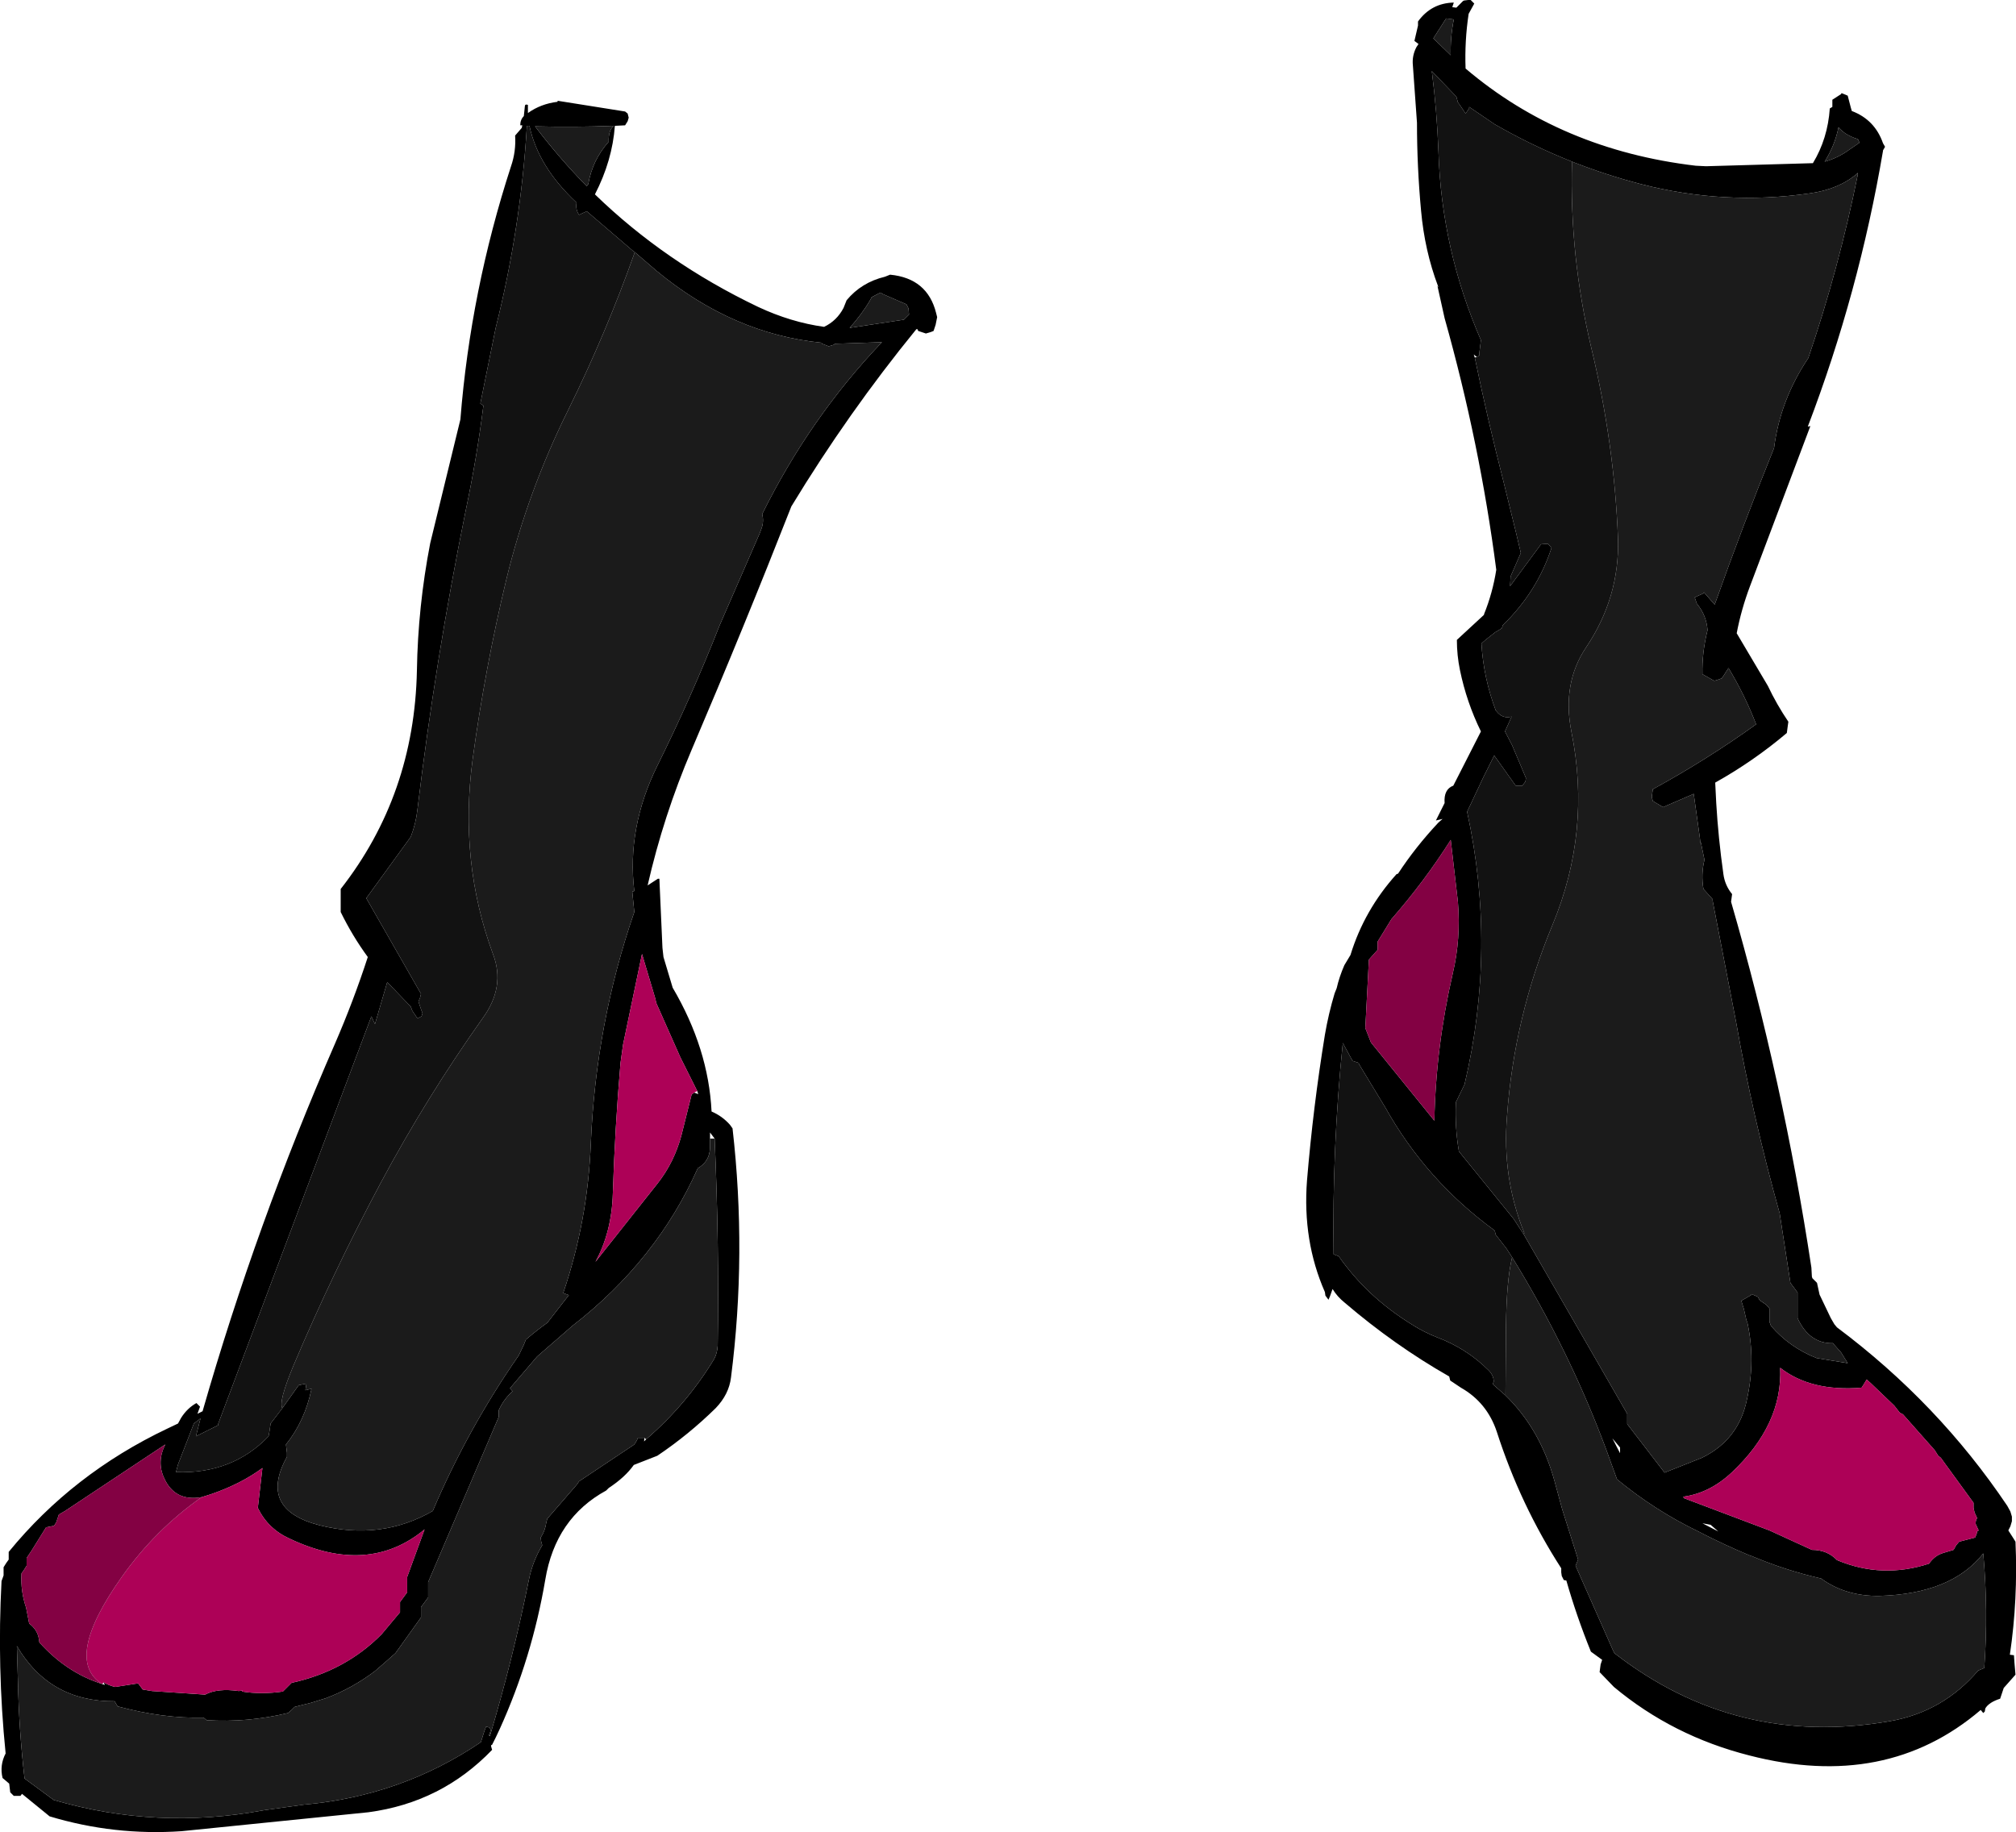
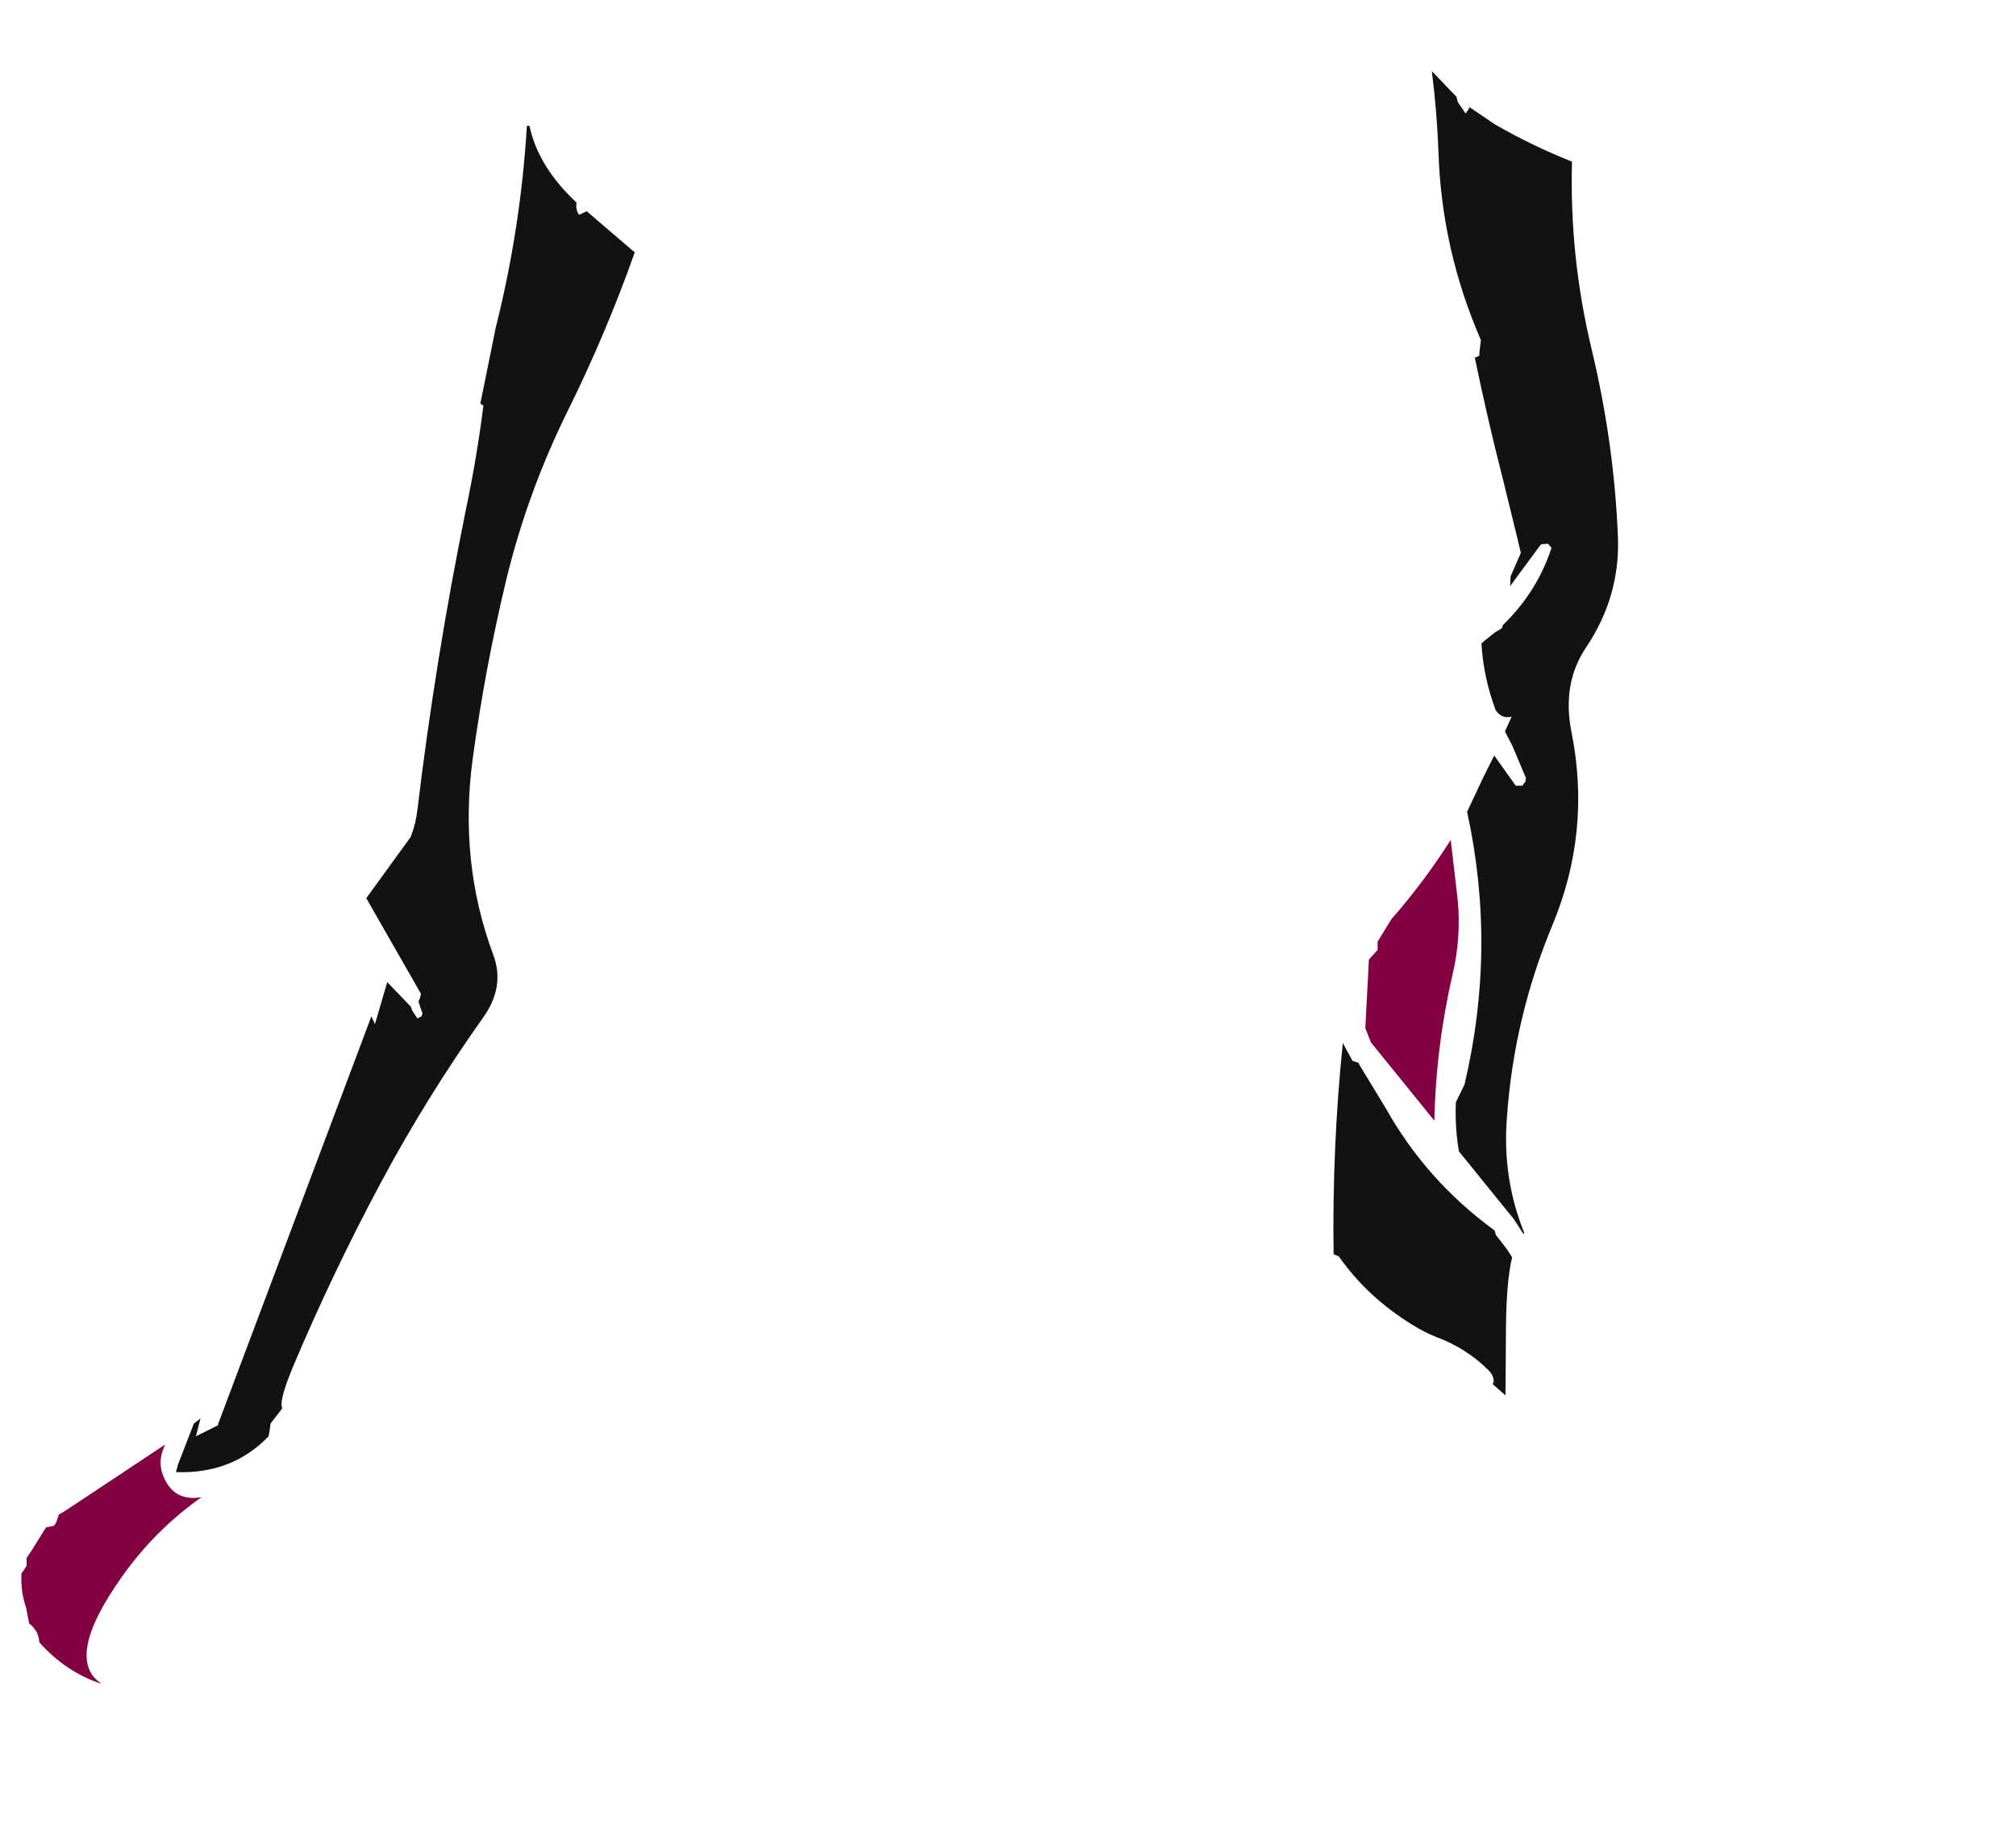
<svg xmlns="http://www.w3.org/2000/svg" height="179.1px" width="197.05px">
  <g transform="matrix(1.0, 0.0, 0.0, 1.0, 85.2, 69.15)">
-     <path d="M56.75 -68.45 L57.15 -68.4 57.3 -68.55 57.55 -68.8 57.8 -69.05 57.9 -69.1 58.3 -69.15 58.55 -69.15 58.9 -68.8 58.35 -67.8 Q57.95 -65.15 58.05 -62.45 67.4 -54.5 80.55 -52.95 L81.55 -52.9 92.0 -53.2 Q93.45 -55.6 93.65 -58.55 L93.9 -58.7 93.9 -59.05 93.9 -59.4 94.75 -59.95 94.8 -60.05 95.4 -59.8 95.7 -58.65 95.8 -58.3 Q98.05 -57.45 98.85 -55.15 L99.05 -54.8 98.85 -54.45 98.85 -54.4 Q96.5 -40.55 91.5 -27.45 L91.75 -27.5 85.85 -11.85 Q85.0 -9.6 84.55 -7.25 L87.6 -2.1 Q88.45 -0.3 89.6 1.4 L89.55 1.75 89.45 2.5 Q86.2 5.25 82.45 7.35 L82.55 9.35 Q82.75 12.75 83.25 16.3 83.4 17.4 84.1 18.25 L84.0 19.0 Q89.1 36.6 91.85 54.75 L91.9 55.65 91.95 55.8 92.4 56.25 92.65 57.4 93.75 59.7 94.1 60.3 94.35 60.6 Q104.25 68.0 111.0 78.05 L111.3 78.6 111.45 79.1 111.45 79.55 111.3 80.05 111.1 80.45 111.55 81.15 111.8 81.55 Q112.05 87.2 111.25 92.6 L111.65 92.65 111.7 93.4 111.8 94.55 110.65 95.85 110.3 96.9 Q109.2 97.25 108.85 97.85 L108.8 98.15 108.65 98.3 108.4 98.0 Q99.15 105.9 85.8 102.45 78.3 100.55 72.55 95.75 L71.15 94.3 71.25 93.55 71.4 93.1 70.3 92.3 Q68.9 88.85 67.9 85.35 L67.65 85.3 67.45 84.9 67.4 84.55 67.4 84.15 Q63.4 77.95 61.1 70.8 60.15 67.95 57.6 66.5 L56.55 65.8 56.45 65.4 Q51.1 62.35 46.25 58.2 45.5 57.6 45.05 56.85 L44.8 57.55 44.65 57.9 44.35 57.5 44.3 57.15 Q42.1 52.15 42.55 46.25 43.15 39.05 44.3 32.0 44.65 29.95 45.25 27.95 L45.45 27.45 Q45.7 26.35 46.2 25.2 L46.8 24.2 Q48.15 19.8 51.3 16.3 L51.45 16.25 Q53.15 13.65 55.4 11.25 L55.8 10.9 55.15 11.05 56.0 9.35 Q55.9 8.0 56.85 7.65 L59.55 2.35 Q58.15 -0.5 57.5 -3.65 57.2 -5.1 57.2 -6.6 L59.85 -9.05 59.85 -9.1 Q60.7 -11.2 61.05 -13.45 59.45 -25.8 56.0 -38.05 L55.3 -41.2 55.4 -41.05 55.35 -41.2 Q54.05 -44.65 53.7 -48.55 53.3 -52.85 53.3 -57.15 L52.9 -62.75 Q52.8 -63.7 53.25 -64.55 L53.45 -64.85 53.05 -65.15 53.4 -66.65 53.4 -67.05 Q54.7 -68.85 56.9 -68.9 L56.75 -68.45 M56.9 -67.25 L56.15 -67.35 54.9 -65.4 56.6 -63.75 Q56.55 -65.5 56.9 -67.25 M68.45 -53.35 Q64.55 -54.9 60.9 -57.0 L58.4 -58.7 58.4 -58.55 58.05 -58.05 57.55 -58.8 57.3 -59.15 57.15 -59.7 54.75 -62.2 Q55.25 -58.3 55.4 -54.3 55.7 -44.75 59.55 -35.9 L59.4 -34.7 59.4 -34.4 59.15 -34.25 58.85 -34.5 58.95 -34.2 Q60.2 -28.15 61.75 -22.1 L63.0 -17.0 63.45 -15.1 62.45 -12.8 62.4 -11.85 65.35 -15.85 65.45 -15.95 66.1 -16.0 66.45 -15.6 Q65.05 -11.3 61.7 -8.05 L61.6 -7.75 61.3 -7.55 60.95 -7.35 60.0 -6.6 59.6 -6.25 Q59.8 -2.9 61.0 0.3 L61.05 0.35 Q61.65 1.15 62.55 0.9 L61.9 2.35 62.6 3.7 63.95 6.9 63.9 7.25 63.6 7.65 62.95 7.65 60.85 4.7 59.8 6.8 58.2 10.2 Q61.1 23.5 57.95 36.85 L57.1 38.6 Q57.0 41.1 57.4 43.4 L62.75 50.0 63.4 51.0 63.7 51.45 73.85 69.05 73.85 70.05 77.5 74.8 81.15 73.35 Q84.75 71.6 85.55 67.65 86.4 63.85 85.6 60.15 L85.5 59.9 85.25 58.8 85.0 58.0 85.95 57.45 86.0 57.35 86.6 57.6 86.8 57.95 87.45 58.4 87.75 58.75 87.75 59.5 87.75 60.05 87.9 60.45 Q89.7 62.55 92.35 63.6 L95.4 64.1 94.75 63.05 93.95 62.15 Q91.65 62.2 90.5 59.7 L90.5 57.7 90.5 57.2 89.8 56.25 88.75 49.45 Q86.15 40.15 84.5 30.8 L82.2 18.9 82.2 18.75 81.3 17.75 Q81.05 16.3 81.4 14.9 L81.05 13.2 81.0 13.25 80.95 12.75 80.35 8.45 77.35 9.75 76.35 9.15 76.25 8.75 76.35 8.0 Q81.65 5.1 86.45 1.65 85.35 -1.2 83.75 -3.85 L83.3 -3.15 83.1 -2.85 82.85 -2.75 82.35 -2.6 81.2 -3.25 Q81.15 -5.35 81.7 -7.55 81.6 -9.0 80.65 -10.15 L80.45 -10.75 80.75 -10.9 81.3 -11.15 81.35 -11.25 82.4 -10.05 Q85.15 -17.8 88.2 -25.35 88.8 -30.05 91.55 -34.15 94.55 -42.95 96.4 -52.15 L96.4 -52.25 96.35 -52.2 Q94.55 -50.65 91.7 -50.25 83.35 -49.05 75.2 -51.15 71.75 -52.05 68.45 -53.35 M3.65 -38.4 L3.6 -39.0 3.4 -39.4 1.1 -40.4 0.85 -40.55 0.0 -40.1 -0.1 -39.9 Q-0.9 -38.5 -2.15 -37.1 L3.15 -37.9 3.6 -38.35 3.65 -38.4 M1.8 -42.3 Q5.45 -41.95 6.3 -38.55 L6.4 -38.15 6.25 -37.4 6.05 -36.8 5.8 -36.7 5.3 -36.55 4.55 -36.8 4.45 -37.0 4.35 -36.95 Q-2.3 -28.8 -7.85 -19.65 -12.5 -7.8 -17.6 4.15 -20.35 10.6 -21.9 17.4 L-20.9 16.75 -20.75 16.75 -20.45 23.5 -20.35 24.4 -19.45 27.4 Q-15.95 33.35 -15.65 39.5 -14.6 39.95 -13.85 40.8 L-13.6 41.15 Q-12.2 53.4 -13.75 65.5 -13.95 67.15 -15.25 68.5 -17.9 71.1 -20.95 73.15 L-23.25 74.05 Q-24.1 75.25 -25.7 76.3 L-25.95 76.55 Q-30.9 79.25 -31.9 85.25 -33.2 92.9 -36.35 99.85 L-36.75 100.7 -37.1 101.4 -37.2 101.45 -37.2 101.55 -37.1 101.9 Q-42.05 107.05 -49.2 108.0 L-67.45 109.85 Q-74.05 110.3 -80.35 108.4 L-83.05 106.2 -83.2 106.4 -83.85 106.4 -84.2 106.05 -84.3 105.2 -84.95 104.65 Q-85.25 103.4 -84.65 102.25 -85.5 93.8 -85.05 85.4 L-84.85 84.85 -84.85 84.05 -84.6 83.65 -84.35 83.3 -84.35 82.9 -84.35 82.55 Q-78.1 74.9 -68.85 70.5 L-67.8 70.0 -67.5 69.45 Q-66.9 68.5 -66.0 68.0 L-65.65 68.35 -65.9 69.05 -65.4 68.8 Q-60.15 50.5 -52.45 32.85 -50.65 28.7 -49.25 24.4 -50.75 22.35 -51.9 20.0 L-51.9 18.15 -51.9 17.75 Q-44.7 8.55 -44.45 -3.6 -44.35 -9.85 -43.15 -16.05 L-40.2 -28.15 Q-39.2 -40.75 -35.25 -52.9 -34.75 -54.35 -34.85 -55.9 L-34.2 -56.65 -34.15 -56.9 -34.35 -56.9 Q-34.35 -57.45 -34.0 -57.8 L-33.9 -58.75 Q-33.9 -59.0 -33.6 -58.9 L-33.6 -58.1 Q-32.35 -59.0 -30.7 -59.2 L-30.7 -59.3 -24.1 -58.25 -23.85 -58.05 -23.75 -57.65 -23.85 -57.3 -24.1 -56.9 -25.1 -56.85 Q-25.35 -53.45 -27.05 -50.15 -20.2 -43.5 -11.1 -39.15 -7.9 -37.65 -4.65 -37.2 -3.4 -37.8 -2.75 -39.05 L-2.45 -39.8 Q-1.0 -41.55 1.3 -42.1 L1.8 -42.3 M95.6 -54.55 L96.55 -55.2 96.4 -55.55 Q95.2 -55.9 94.5 -56.7 94.15 -54.95 93.15 -53.35 94.45 -53.7 95.6 -54.55 M79.4 77.3 L87.75 80.45 91.9 82.35 Q93.4 82.35 94.35 83.35 98.75 85.2 103.35 83.7 103.9 82.9 104.75 82.65 L105.75 82.35 106.0 81.9 106.3 81.55 107.85 81.15 108.0 80.8 108.05 80.55 108.2 80.45 107.9 79.8 Q107.9 79.45 108.05 79.25 L107.8 78.7 107.7 78.25 107.7 77.75 104.5 73.35 104.25 73.15 103.9 72.6 100.8 69.1 100.5 68.95 99.95 68.25 97.65 66.05 97.25 65.7 96.95 66.2 96.75 66.5 Q91.8 66.9 88.8 64.55 89.05 70.1 84.05 74.8 81.9 76.8 79.35 77.15 L79.3 77.15 79.4 77.3 M82.0 79.9 L81.2 79.75 82.75 80.55 82.0 79.9 M61.95 67.25 Q65.35 70.55 66.75 75.65 L67.5 78.4 69.05 83.3 68.8 83.9 72.45 92.15 72.6 92.45 Q84.5 101.7 99.5 99.1 104.7 98.2 108.15 94.15 L108.75 93.9 Q109.15 88.3 108.65 82.7 105.55 86.65 98.5 86.85 95.2 86.9 92.8 85.15 89.3 84.35 86.0 82.95 L85.95 82.95 Q83.3 81.85 80.8 80.55 76.55 78.5 72.85 75.45 L71.8 72.55 Q68.15 62.75 62.6 53.75 L62.05 52.9 61.0 51.55 60.9 51.15 60.85 51.1 Q54.2 46.25 50.2 39.1 L47.65 34.9 47.6 34.75 47.0 34.55 46.05 32.8 Q45.0 43.05 45.15 53.45 L45.65 53.65 Q48.45 57.65 52.85 60.35 53.95 61.05 55.2 61.55 58.15 62.65 60.3 64.8 60.8 65.3 60.8 65.9 L60.7 66.15 61.95 67.25 M49.45 23.7 L48.6 24.65 48.25 31.35 48.8 32.75 55.0 40.4 Q55.15 33.15 56.8 26.0 57.6 22.6 57.3 19.0 L56.6 12.95 Q54.0 17.05 50.8 20.7 L49.45 22.9 49.45 23.7 M73.15 72.35 L72.4 71.45 73.15 72.9 73.15 72.35 M-23.15 -44.5 L-23.3 -44.6 -27.85 -48.5 -28.6 -48.15 Q-28.95 -48.65 -28.85 -49.3 L-28.85 -49.35 Q-32.6 -52.85 -33.45 -56.85 L-33.7 -56.85 Q-34.3 -46.85 -36.75 -37.1 L-38.25 -29.7 -37.95 -29.5 Q-38.6 -24.35 -39.7 -19.15 -42.65 -4.6 -44.4 10.0 -44.55 11.35 -45.05 12.65 L-49.4 18.65 -44.05 28.0 -44.15 28.4 -44.3 28.75 -44.05 29.5 -43.9 29.9 -44.0 30.2 -44.4 30.4 -44.9 29.65 -45.05 29.25 -47.35 26.85 -48.55 30.95 -48.9 30.2 -63.9 70.1 -63.85 70.15 -66.05 71.25 -65.6 69.5 -66.25 70.0 -67.8 74.0 -68.0 74.75 Q-62.5 74.95 -58.95 71.25 L-58.85 70.7 -58.75 70.0 -57.6 68.5 -56.0 66.25 -55.5 66.15 -55.25 66.1 -55.35 66.75 -54.75 66.6 Q-55.4 69.75 -57.25 72.05 L-57.15 72.85 -57.15 73.25 Q-60.0 78.4 -53.95 79.95 -47.95 81.45 -42.9 78.55 -39.5 70.55 -34.5 63.35 L-34.0 62.3 -33.8 61.8 Q-32.75 60.9 -31.7 60.15 L-29.6 57.45 -30.15 57.25 Q-27.75 50.2 -27.45 42.6 -26.95 30.85 -23.2 20.0 L-23.4 18.0 -23.2 17.95 Q-23.95 11.8 -20.95 5.7 -17.6 -1.05 -14.85 -8.05 L-10.95 -17.0 -10.8 -17.4 Q-10.5 -18.15 -10.7 -18.9 -6.05 -28.3 1.0 -35.7 L-3.55 -35.55 -3.6 -35.55 -3.7 -35.45 -4.2 -35.3 -4.85 -35.55 -4.9 -35.65 Q-13.55 -36.5 -21.0 -42.65 L-23.15 -44.5 M-25.7 -55.3 Q-25.75 -56.4 -25.2 -56.85 -29.05 -56.7 -32.9 -56.8 -30.55 -53.7 -27.85 -50.95 L-27.7 -51.15 Q-27.3 -53.5 -25.7 -55.3 M-17.05 37.5 L-18.7 34.2 -21.05 28.9 -21.15 28.45 -22.45 24.1 -24.3 32.95 -24.55 34.75 Q-25.1 41.15 -25.3 47.5 -25.4 51.25 -27.0 54.2 L-20.9 46.5 Q-19.3 44.45 -18.6 41.85 L-17.6 37.85 -17.35 37.65 -16.95 37.8 -17.05 37.5 M-15.35 42.15 L-15.8 41.55 -15.8 42.15 -15.8 43.05 Q-15.85 44.4 -17.0 45.05 -21.0 54.05 -29.25 60.45 L-32.7 63.45 -35.35 66.55 -35.1 66.85 Q-35.95 67.6 -36.45 68.7 L-36.45 69.35 -43.35 85.5 -43.35 87.0 -44.05 87.95 -44.05 88.95 -46.55 92.45 -47.4 93.2 -48.55 94.2 Q-50.8 95.9 -53.35 96.85 L-54.8 97.3 -56.4 97.7 -56.7 98.0 -57.05 98.3 Q-61.0 99.25 -65.0 99.0 L-65.3 98.75 Q-69.25 98.85 -73.7 97.65 L-74.0 97.15 Q-80.35 97.2 -83.55 91.75 L-83.45 95.15 Q-83.35 99.95 -82.8 104.7 L-79.95 106.8 Q-69.85 109.75 -59.4 107.8 L-55.45 107.25 Q-45.95 106.4 -38.2 101.15 L-37.85 100.05 -37.7 99.65 Q-37.0 99.65 -37.4 100.45 L-37.35 100.55 -37.3 100.5 Q-35.05 92.95 -33.5 85.25 -33.15 83.5 -32.2 81.9 L-32.3 81.55 -32.35 81.15 Q-31.9 80.45 -31.8 79.65 L-31.7 79.3 -28.8 75.95 -28.6 75.65 -23.2 72.05 -22.95 71.65 -22.85 71.4 -22.45 71.4 -22.2 71.4 -22.25 71.75 -22.05 71.55 Q-18.1 68.15 -15.4 63.7 -15.1 63.15 -15.05 62.4 -14.9 52.2 -15.35 42.15 M-65.5 77.2 Q-68.1 77.65 -69.15 75.35 -69.9 73.75 -69.05 72.05 L-78.85 78.55 -79.45 78.9 -79.7 79.65 -79.85 79.9 -79.95 80.0 -80.7 80.15 -82.1 82.4 -82.6 83.15 -82.6 83.55 -82.6 83.9 -82.85 84.3 -83.1 84.65 Q-83.2 86.4 -82.65 88.0 L-82.35 89.55 Q-81.55 90.15 -81.4 91.05 L-81.35 91.4 Q-78.7 94.35 -75.25 95.45 L-74.95 95.55 -75.05 95.35 -75.15 95.25 Q-74.6 95.6 -73.95 95.75 L-71.7 95.4 -71.25 96.0 -70.35 96.15 -65.15 96.5 Q-63.95 95.85 -61.85 96.15 L-61.5 96.1 -61.55 96.2 Q-59.65 96.5 -57.55 96.2 L-57.05 95.7 -56.7 95.35 Q-51.45 94.2 -47.9 90.6 L-46.1 88.45 -46.1 87.45 -45.4 86.5 -45.4 85.0 -43.7 80.35 Q-49.2 84.9 -56.9 81.25 -59.0 80.3 -60.0 78.25 L-59.55 74.35 Q-61.65 75.9 -64.55 76.9 L-65.5 77.2" fill="#000000" fill-rule="evenodd" stroke="none" />
-     <path d="M56.9 -67.25 Q56.55 -65.5 56.6 -63.75 L54.9 -65.4 56.15 -67.35 56.9 -67.25 M63.7 51.45 L63.8 51.4 Q61.6 46.0 62.1 39.95 62.8 30.25 66.55 21.25 70.35 12.1 68.4 2.4 67.45 -2.35 69.85 -5.9 73.1 -10.75 72.95 -16.45 72.6 -25.75 70.35 -35.1 68.2 -44.1 68.45 -53.35 71.75 -52.05 75.2 -51.15 83.35 -49.05 91.7 -50.25 94.55 -50.65 96.35 -52.2 L96.4 -52.15 Q94.55 -42.95 91.55 -34.15 88.8 -30.05 88.2 -25.35 85.15 -17.8 82.4 -10.05 L81.35 -11.25 81.3 -11.15 80.75 -10.9 80.45 -10.75 80.65 -10.15 Q81.6 -9.0 81.7 -7.55 81.15 -5.35 81.2 -3.25 L82.35 -2.6 82.85 -2.75 83.1 -2.85 83.3 -3.15 83.75 -3.85 Q85.35 -1.2 86.45 1.65 81.65 5.1 76.35 8.0 L76.25 8.75 76.35 9.15 77.35 9.75 80.35 8.45 80.95 12.75 81.0 13.25 81.05 13.2 81.4 14.9 Q81.05 16.3 81.3 17.75 L82.2 18.75 82.2 18.9 84.5 30.8 Q86.15 40.15 88.75 49.45 L89.8 56.25 90.5 57.2 90.5 57.7 90.5 59.7 Q91.65 62.2 93.95 62.15 L94.75 63.05 95.4 64.1 92.35 63.6 Q89.7 62.55 87.9 60.45 L87.75 60.05 87.75 59.5 87.75 58.75 87.45 58.4 86.8 57.95 86.6 57.6 86.0 57.35 85.95 57.45 85.0 58.0 85.25 58.8 85.5 59.9 85.6 60.15 Q86.4 63.85 85.55 67.65 84.75 71.6 81.15 73.35 L77.5 74.8 73.85 70.05 73.85 69.05 63.7 51.45 M3.65 -38.4 L3.6 -38.35 3.15 -37.9 -2.15 -37.1 Q-0.9 -38.5 -0.1 -39.9 L0.0 -40.1 0.85 -40.55 1.1 -40.4 3.4 -39.4 3.6 -39.0 3.65 -38.4 M95.6 -54.55 Q94.45 -53.7 93.15 -53.35 94.15 -54.95 94.5 -56.7 95.2 -55.9 96.4 -55.55 L96.55 -55.2 95.6 -54.55 M79.35 77.15 L79.4 77.3 79.3 77.15 79.35 77.15 M62.6 53.75 Q68.15 62.75 71.8 72.55 L72.85 75.45 Q76.55 78.5 80.8 80.55 83.3 81.85 85.95 82.95 L86.0 82.95 Q89.3 84.35 92.8 85.15 95.2 86.9 98.5 86.85 105.55 86.65 108.65 82.7 109.15 88.3 108.75 93.9 L108.15 94.15 Q104.7 98.2 99.5 99.1 84.5 101.7 72.6 92.45 L72.45 92.15 68.8 83.9 69.05 83.3 67.5 78.4 66.75 75.65 Q65.35 70.55 61.95 67.25 L62.0 60.5 Q62.05 56.0 62.6 53.75 M-57.6 68.5 Q-58.0 67.9 -56.5 64.3 -52.65 55.2 -48.0 46.5 -43.5 38.1 -38.0 30.35 -35.8 27.3 -37.0 24.15 -40.35 15.1 -39.0 5.05 -37.8 -3.8 -35.7 -12.55 -33.6 -21.15 -29.65 -29.1 -25.95 -36.6 -23.15 -44.5 L-21.0 -42.65 Q-13.55 -36.5 -4.9 -35.65 L-4.85 -35.55 -4.2 -35.3 -3.7 -35.45 -3.6 -35.55 -3.55 -35.55 1.0 -35.7 Q-6.05 -28.3 -10.7 -18.9 -10.5 -18.15 -10.8 -17.4 L-10.95 -17.0 -14.85 -8.05 Q-17.6 -1.05 -20.95 5.7 -23.95 11.8 -23.2 17.95 L-23.4 18.0 -23.2 20.0 Q-26.95 30.85 -27.45 42.6 -27.75 50.2 -30.15 57.25 L-29.6 57.45 -31.7 60.15 Q-32.75 60.9 -33.8 61.8 L-34.0 62.3 -34.5 63.35 Q-39.5 70.55 -42.9 78.55 -47.95 81.45 -53.95 79.95 -60.0 78.4 -57.15 73.25 L-57.15 72.85 -57.25 72.05 Q-55.4 69.75 -54.75 66.6 L-55.35 66.75 -55.25 66.1 -55.5 66.15 -56.0 66.25 -57.6 68.5 M-25.7 -55.3 Q-27.3 -53.5 -27.7 -51.15 L-27.85 -50.95 Q-30.55 -53.7 -32.9 -56.8 -29.05 -56.7 -25.2 -56.85 -25.75 -56.4 -25.7 -55.3 M-15.8 42.15 L-15.35 42.15 Q-14.9 52.2 -15.05 62.4 -15.1 63.15 -15.4 63.7 -18.1 68.15 -22.05 71.55 L-22.2 71.4 -22.45 71.4 -22.85 71.4 -22.95 71.65 -23.2 72.05 -28.6 75.65 -28.8 75.95 -31.7 79.3 -31.8 79.65 Q-31.9 80.45 -32.35 81.15 L-32.3 81.55 -32.2 81.9 Q-33.15 83.5 -33.5 85.25 -35.05 92.95 -37.3 100.5 L-37.4 100.45 Q-37.0 99.65 -37.7 99.65 L-37.85 100.05 -38.2 101.15 Q-45.95 106.4 -55.45 107.25 L-59.4 107.8 Q-69.85 109.75 -79.95 106.8 L-82.8 104.7 Q-83.35 99.95 -83.45 95.15 L-83.55 91.75 Q-80.35 97.2 -74.0 97.15 L-73.7 97.65 Q-69.25 98.85 -65.3 98.75 L-65.0 99.0 Q-61.0 99.25 -57.05 98.3 L-56.7 98.0 -56.4 97.7 -54.8 97.3 -53.35 96.85 Q-50.8 95.9 -48.55 94.2 L-47.4 93.2 -46.55 92.45 -44.05 88.95 -44.05 87.95 -43.35 87.0 -43.35 85.5 -36.45 69.35 -36.45 68.7 Q-35.95 67.6 -35.1 66.85 L-35.35 66.55 -32.7 63.45 -29.25 60.45 Q-21.0 54.05 -17.0 45.05 -15.85 44.4 -15.8 43.05 L-15.8 42.15" fill="#1b1b1b" fill-rule="evenodd" stroke="none" />
-     <path d="M79.35 77.15 Q81.9 76.8 84.05 74.8 89.05 70.1 88.8 64.55 91.8 66.9 96.75 66.5 L96.95 66.2 97.25 65.7 97.65 66.05 99.95 68.25 100.5 68.95 100.8 69.1 103.9 72.6 104.25 73.15 104.5 73.35 107.7 77.75 107.7 78.25 107.8 78.7 108.05 79.25 Q107.9 79.45 107.9 79.8 L108.2 80.45 108.05 80.55 108.0 80.8 107.85 81.15 106.3 81.55 106.0 81.9 105.75 82.35 104.75 82.65 Q103.9 82.9 103.35 83.7 98.75 85.2 94.35 83.35 93.4 82.35 91.9 82.35 L87.75 80.45 79.4 77.3 79.35 77.15 M-17.35 37.65 L-17.6 37.85 -18.6 41.85 Q-19.3 44.45 -20.9 46.5 L-27.0 54.2 Q-25.4 51.25 -25.3 47.5 -25.1 41.15 -24.55 34.75 L-24.3 32.95 -22.45 24.1 -21.15 28.45 -21.05 28.9 -18.7 34.2 -17.05 37.5 -17.35 37.65 M-75.25 95.45 Q-79.0 93.05 -73.3 85.0 -70.05 80.4 -65.5 77.2 L-64.55 76.9 Q-61.65 75.9 -59.55 74.35 L-60.0 78.25 Q-59.0 80.3 -56.9 81.25 -49.2 84.9 -43.7 80.35 L-45.4 85.0 -45.4 86.5 -46.1 87.45 -46.1 88.45 -47.9 90.6 Q-51.45 94.2 -56.7 95.35 L-57.05 95.7 -57.55 96.2 Q-59.65 96.5 -61.55 96.2 L-61.5 96.1 -61.85 96.15 Q-63.95 95.85 -65.15 96.5 L-70.35 96.15 -71.25 96.0 -71.7 95.4 -73.95 95.75 Q-74.6 95.6 -75.15 95.25 L-75.05 95.35 -75.25 95.45" fill="#ad0157" fill-rule="evenodd" stroke="none" />
    <path d="M59.15 -34.25 L59.4 -34.4 59.4 -34.7 59.55 -35.9 Q55.7 -44.75 55.4 -54.3 55.25 -58.3 54.75 -62.2 L57.15 -59.7 57.3 -59.15 57.55 -58.8 58.05 -58.05 58.4 -58.55 58.4 -58.7 60.9 -57.0 Q64.55 -54.9 68.45 -53.35 68.2 -44.1 70.35 -35.1 72.6 -25.75 72.95 -16.45 73.1 -10.75 69.85 -5.9 67.45 -2.35 68.4 2.4 70.35 12.1 66.55 21.25 62.8 30.25 62.1 39.95 61.6 46.0 63.8 51.4 L63.7 51.45 63.4 51.0 62.75 50.0 57.4 43.4 Q57.0 41.1 57.1 38.6 L57.95 36.85 Q61.1 23.5 58.2 10.2 L59.8 6.8 60.85 4.7 62.95 7.65 63.6 7.65 63.9 7.25 63.95 6.9 62.6 3.7 61.9 2.35 62.55 0.9 Q61.65 1.15 61.05 0.35 L61.0 0.3 Q59.8 -2.9 59.6 -6.25 L60.0 -6.6 60.95 -7.35 61.3 -7.55 61.6 -7.75 61.7 -8.05 Q65.05 -11.3 66.45 -15.6 L66.1 -16.0 65.45 -15.95 65.35 -15.85 62.4 -11.85 62.45 -12.8 63.45 -15.1 63.0 -17.0 61.75 -22.1 Q60.2 -28.15 58.95 -34.2 L59.15 -34.25 M62.6 53.75 Q62.05 56.0 62.0 60.5 L61.95 67.25 60.7 66.15 60.8 65.9 Q60.8 65.3 60.3 64.8 58.15 62.65 55.2 61.55 53.95 61.05 52.85 60.35 48.45 57.65 45.65 53.65 L45.15 53.45 Q45.0 43.05 46.05 32.8 L47.0 34.55 47.6 34.75 47.65 34.9 50.2 39.1 Q54.2 46.25 60.85 51.1 L60.9 51.15 61.0 51.55 62.05 52.9 62.6 53.75 M-57.6 68.5 L-58.75 70.0 -58.85 70.7 -58.95 71.25 Q-62.5 74.95 -68.0 74.75 L-67.8 74.0 -66.25 70.0 -65.6 69.5 -66.05 71.25 -63.85 70.15 -63.9 70.1 -48.9 30.2 -48.55 30.95 -47.35 26.85 -45.05 29.25 -44.9 29.65 -44.4 30.4 -44.0 30.2 -43.9 29.9 -44.05 29.5 -44.3 28.75 -44.15 28.4 -44.05 28.0 -49.4 18.65 -45.05 12.65 Q-44.55 11.35 -44.4 10.0 -42.65 -4.6 -39.7 -19.15 -38.6 -24.35 -37.95 -29.5 L-38.25 -29.7 -36.75 -37.1 Q-34.3 -46.85 -33.7 -56.85 L-33.45 -56.85 Q-32.6 -52.85 -28.85 -49.35 L-28.85 -49.3 Q-28.95 -48.65 -28.6 -48.15 L-27.85 -48.5 -23.3 -44.6 -23.15 -44.5 Q-25.95 -36.6 -29.65 -29.1 -33.6 -21.15 -35.7 -12.55 -37.8 -3.8 -39.0 5.05 -40.35 15.1 -37.0 24.15 -35.8 27.3 -38.0 30.35 -43.5 38.1 -48.0 46.5 -52.65 55.2 -56.5 64.3 -58.0 67.9 -57.6 68.5" fill="#121212" fill-rule="evenodd" stroke="none" />
    <path d="M49.45 23.7 L49.45 22.9 50.8 20.7 Q54.0 17.05 56.6 12.95 L57.3 19.0 Q57.6 22.6 56.8 26.0 55.15 33.15 55.0 40.4 L48.8 32.75 48.25 31.35 48.6 24.65 49.45 23.7 M-75.25 95.45 Q-78.7 94.35 -81.35 91.4 L-81.4 91.05 Q-81.55 90.15 -82.35 89.55 L-82.65 88.0 Q-83.2 86.4 -83.1 84.65 L-82.85 84.3 -82.6 83.9 -82.6 83.55 -82.6 83.15 -82.1 82.4 -80.7 80.15 -79.95 80.0 -79.85 79.9 -79.7 79.65 -79.45 78.9 -78.85 78.55 -69.05 72.05 Q-69.9 73.75 -69.15 75.35 -68.1 77.65 -65.5 77.2 -70.05 80.4 -73.3 85.0 -79.0 93.05 -75.25 95.45" fill="#830143" fill-rule="evenodd" stroke="none" />
  </g>
</svg>